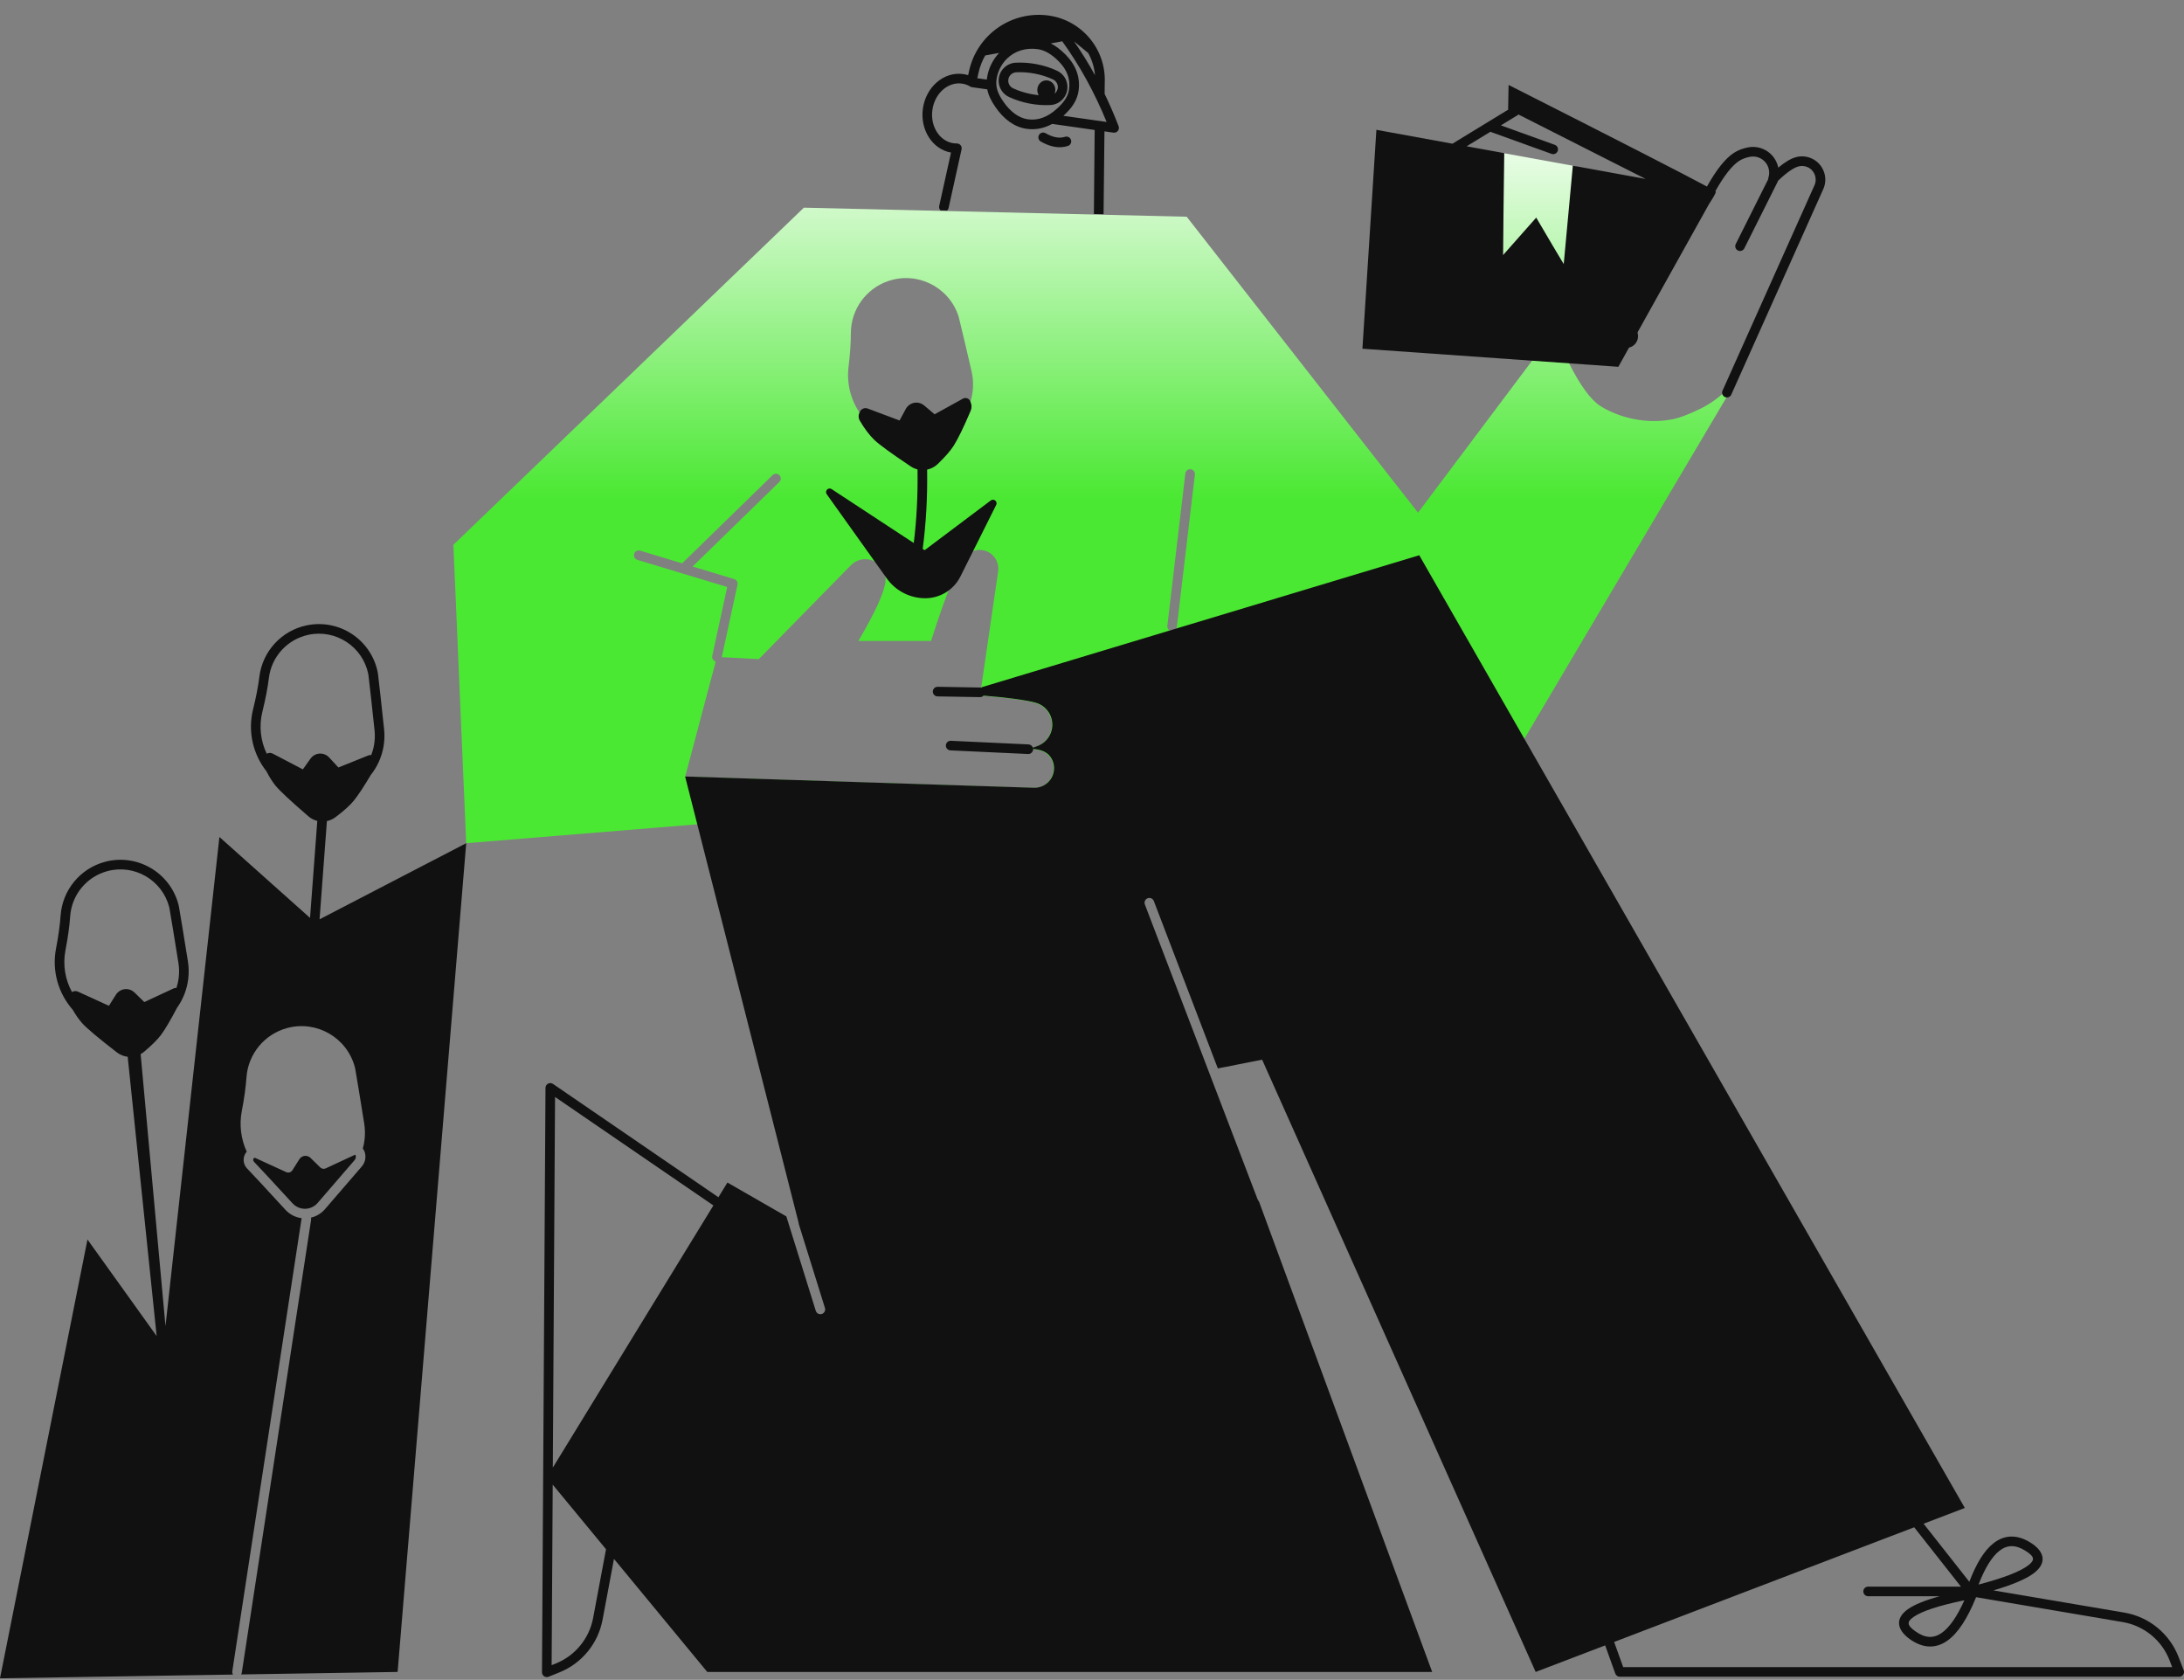
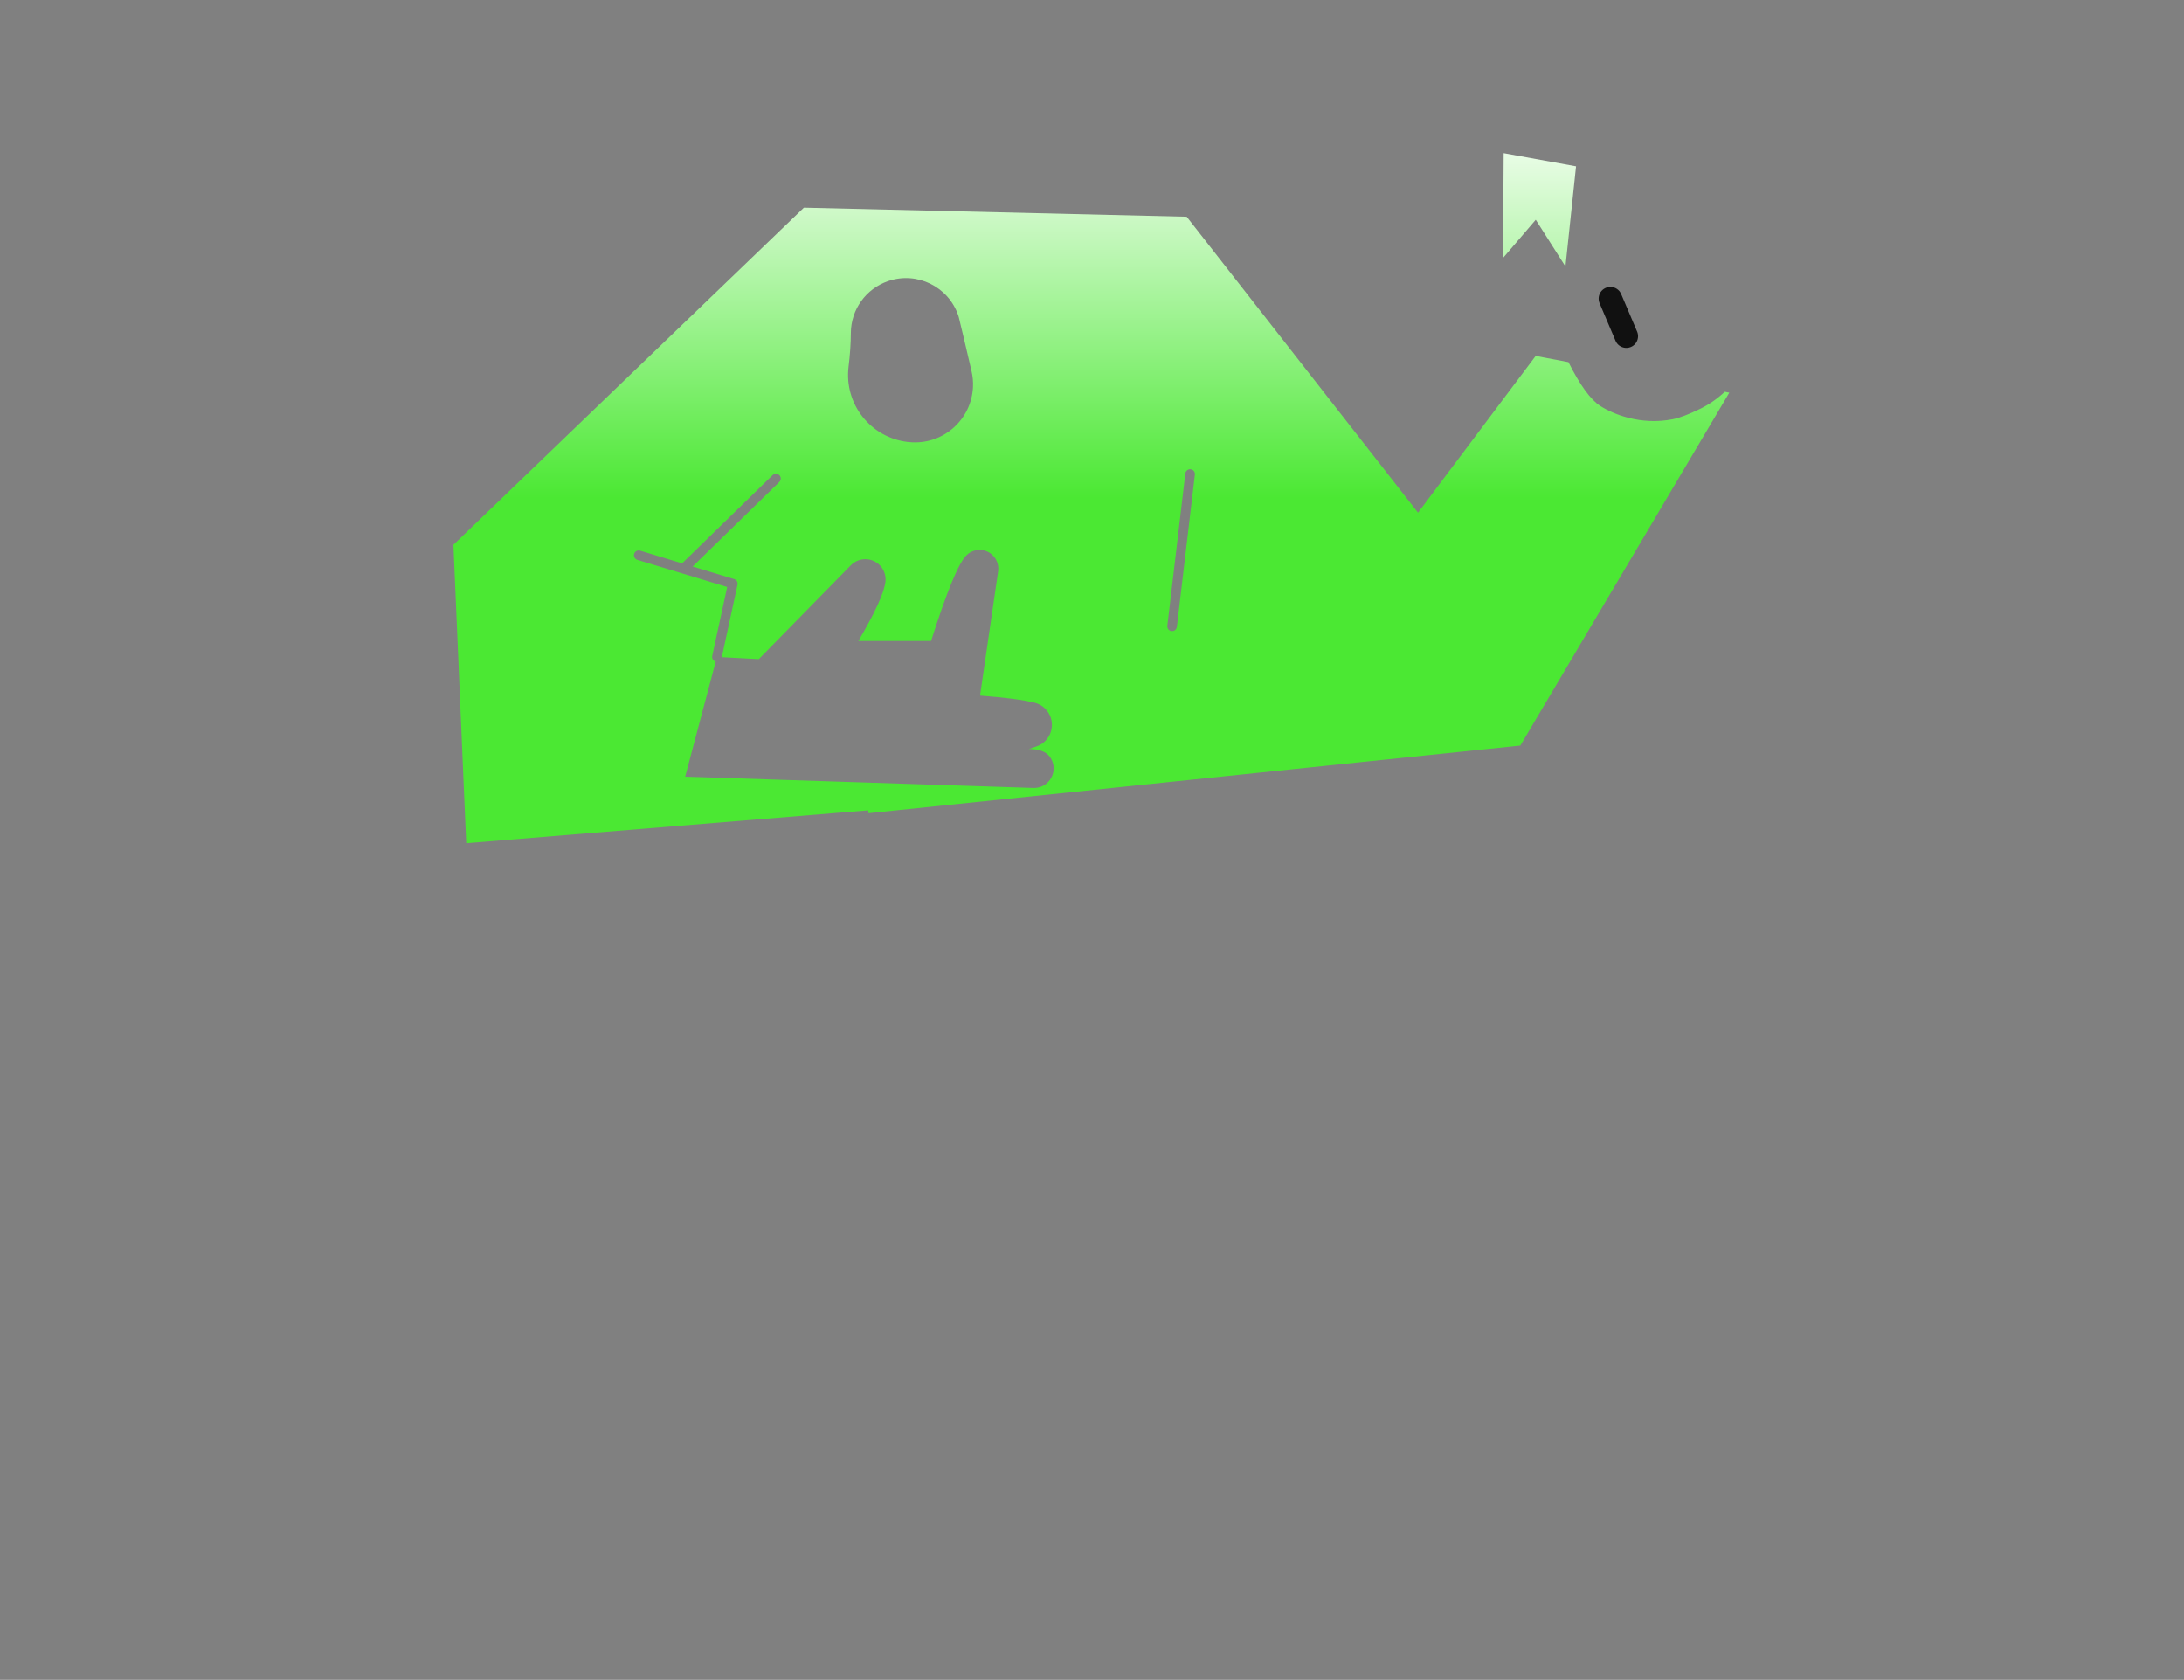
<svg xmlns="http://www.w3.org/2000/svg" width="745" height="573" viewBox="0 0 745 573" fill="none">
  <rect x="0" y="0" width="745" height="573" fill="#808080" stroke="none" />
-   <path d="M336.075 18.921L340.828 18.045C338.653 20.337 337.141 23.393 336.699 26.536C336.67 26.741 336.646 26.945 336.627 27.146L333.374 26.689L333.778 24.863C334.251 22.725 335.035 20.731 336.075 18.921ZM362.342 14.084C368.332 22.371 373.379 31.543 377.484 41.604L362.736 39.501C365.74 36.779 367.464 34.191 367.924 30.924C368.575 26.288 366.96 22.135 363.482 18.626C361.86 16.989 360.193 15.694 358.439 14.802L362.342 14.084ZM371.19 18.068C372.472 20.361 373.288 22.937 373.523 25.659C371.319 21.648 368.939 17.802 366.382 14.119L371.19 18.068ZM330.737 29.382C330.962 29.569 331.24 29.697 331.551 29.741L336.771 30.474C337.154 32.457 338.079 34.368 339.542 36.494C342.358 40.589 345.939 43.342 350.174 43.937C353.27 44.372 356.195 43.759 358.921 42.266L373.413 44.332L373.142 73.001L376.443 73.079L376.749 44.808L379.816 45.245C381.055 45.422 382.026 44.201 381.576 43.034C380.113 39.245 378.523 35.575 376.805 32.022L376.839 28.444C377.431 16.95 369.145 6.905 357.744 5.302C345.156 3.533 333.325 11.744 330.579 24.155L330.251 25.637C329.71 25.471 329.154 25.347 328.587 25.267C321.968 24.337 315.849 29.652 314.814 37.017C313.8 44.231 318.016 50.898 324.408 52.044L320.381 70.245C320.255 70.814 320.442 71.38 320.827 71.763L323.077 71.816C323.322 71.596 323.503 71.299 323.579 70.953L328.01 50.929C328.238 49.899 327.448 48.926 326.393 48.937C326.02 48.941 325.645 48.917 325.271 48.864C320.552 48.201 317.262 43.14 318.058 37.473C318.855 31.807 323.412 27.848 328.131 28.512C329.019 28.636 329.865 28.916 330.652 29.34C330.68 29.355 330.708 29.369 330.737 29.382ZM354.338 32.469C353.469 32.385 352.593 32.258 351.712 32.087C349.534 31.663 347.493 31.007 345.585 30.119C344.623 29.671 343.988 28.729 343.932 27.669C343.85 26.088 345.065 24.74 346.646 24.657C348.749 24.548 350.888 24.704 353.065 25.127C355.243 25.55 357.284 26.206 359.192 27.095C360.154 27.543 360.79 28.485 360.845 29.545C360.896 30.522 360.451 31.41 359.73 31.966C359.868 31.633 359.956 31.27 359.983 30.888C360.108 29.09 358.838 27.537 357.146 27.419C355.453 27.3 353.979 28.662 353.853 30.459C353.801 31.198 353.986 31.896 354.338 32.469ZM350.63 40.693C347.446 40.245 344.585 38.045 342.241 34.638C340.274 31.777 339.57 29.642 339.943 26.992C340.303 24.431 341.595 21.9 343.423 20.076C346.101 17.403 349.9 16.192 353.992 16.767C356.454 17.113 358.809 18.564 361.156 20.932C363.951 23.753 365.179 26.911 364.679 30.468C364.339 32.887 362.961 34.913 360.359 37.232C357.323 39.939 354.093 41.179 350.63 40.693ZM351.087 35.302C353.523 35.776 355.929 35.952 358.301 35.828C361.689 35.652 364.293 32.762 364.116 29.374C363.998 27.104 362.636 25.085 360.575 24.125C358.422 23.123 356.126 22.385 353.69 21.912C351.254 21.438 348.848 21.262 346.476 21.386C343.088 21.562 340.484 24.452 340.661 27.84C340.779 30.11 342.141 32.129 344.202 33.088C346.355 34.091 348.651 34.829 351.087 35.302ZM364.284 49.782C365.145 49.504 365.617 48.58 365.338 47.719C365.059 46.859 364.135 46.387 363.274 46.666C361.39 47.277 359.209 46.9 356.656 45.433C355.872 44.982 354.87 45.252 354.42 46.037C353.969 46.821 354.239 47.822 355.024 48.273C358.322 50.169 361.434 50.706 364.284 49.782Z" fill="#111111" />
  <path fill-rule="evenodd" clip-rule="evenodd" d="M535.028 123.528C538.965 131.374 542.582 136.355 545.88 138.471C550.235 141.265 559.673 145.17 570.644 142.992C572.969 142.53 576.083 141.345 579.987 139.435C583.073 137.926 585.883 135.965 588.336 133.638L589.897 133.934L518.603 254.323L296.265 277.383L296.161 276.403L159.033 287.618L154.664 185.829L274.221 70.835L404.805 73.927L483.709 174.88L523.844 121.406L535.028 123.528ZM244.14 225.657L233.721 264.929L352.527 268.77C356.211 268.889 359.295 265.998 359.414 262.314C359.462 260.813 359.003 259.339 358.11 258.131C356.803 256.363 354.421 255.485 350.966 255.499L353.554 254.617C357.624 253.231 359.799 248.808 358.413 244.739C357.563 242.241 355.505 240.345 352.947 239.7C349.093 238.729 342.882 237.916 334.313 237.263L340.481 194.89C340.99 191.394 338.569 188.148 335.073 187.639C333.114 187.354 331.133 187.992 329.708 189.368C327.011 191.972 322.977 201.726 317.606 218.628H292.803C298.527 208.92 301.605 202.187 302.038 198.43C302.474 194.642 299.757 191.217 295.968 190.781C293.852 190.537 291.741 191.284 290.249 192.805L258.843 224.826L246.217 224.161L251.577 199.441C251.758 198.607 251.267 197.773 250.45 197.526L236.265 193.24L265.833 164.414C266.481 163.782 266.494 162.745 265.862 162.098C265.231 161.45 264.194 161.437 263.546 162.068L232.787 192.056C232.752 192.089 232.72 192.124 232.689 192.159L218.358 187.828C217.492 187.566 216.577 188.056 216.316 188.922C216.054 189.788 216.544 190.702 217.41 190.964L248.055 200.225L242.959 223.726C242.773 224.586 243.298 225.434 244.14 225.657ZM404.341 161.502L398.198 213.439C398.092 214.337 398.734 215.152 399.632 215.258C400.531 215.364 401.345 214.722 401.451 213.824L407.594 161.887C407.7 160.988 407.058 160.174 406.16 160.068C405.261 159.961 404.447 160.604 404.341 161.502ZM290.24 113.687C290.24 117.007 289.978 120.83 289.455 125.157C287.932 137.761 296.915 149.214 309.52 150.738C310.057 150.802 310.596 150.848 311.136 150.875C322.063 151.418 331.362 143.001 331.905 132.074C331.996 130.24 331.832 128.402 331.416 126.613C329.531 118.487 328.084 112.372 327.076 108.267C327.018 108.034 326.952 107.808 326.876 107.587V107.587C323.508 97.751 312.803 92.507 302.966 95.876C295.354 98.483 290.24 105.64 290.24 113.687ZM512.929 52.241L537.615 56.731L534 90.898L523.872 74.956L512.696 88.013L512.929 52.241Z" fill="url(#paint0_linear_811_571)" />
-   <path d="M314.746 187.223C315.898 178.596 316.403 169.583 316.262 160.183C317.59 159.908 318.852 159.265 319.884 158.27C322.462 155.781 324.287 153.683 325.359 151.976C326.839 149.618 328.758 145.66 331.116 140.105C331.503 139.193 331.506 138.164 331.126 137.249L330.959 136.849C330.584 135.947 329.549 135.521 328.647 135.896C328.587 135.921 328.528 135.949 328.471 135.98L318.806 141.319L315.246 138.297C313.522 136.833 310.938 137.044 309.474 138.769C309.289 138.986 309.127 139.223 308.992 139.474L306.855 143.435L295.971 139.346C294.957 138.966 293.82 139.424 293.354 140.402L293.17 140.788C292.762 141.644 292.803 142.647 293.281 143.466C294.875 146.198 296.529 148.393 298.244 150.052C299.868 151.624 304.009 154.637 310.666 159.092C311.391 159.577 312.176 159.918 312.985 160.119C313.12 168.833 312.692 177.201 311.7 185.224L283.684 166.838C283.116 166.466 282.355 166.624 281.982 167.191C281.704 167.615 281.715 168.166 282.009 168.579L302.5 197.309C305.522 201.547 310.407 204.063 315.612 204.063C320.696 204.063 325.344 201.19 327.617 196.642L339.815 172.237C340.119 171.63 339.873 170.892 339.266 170.589C338.849 170.381 338.351 170.426 337.978 170.706L315.417 187.663L314.746 187.223ZM334.829 234.601C334.675 234.55 334.511 234.521 334.341 234.518L319.865 234.265C318.961 234.249 318.215 234.97 318.199 235.874C318.183 236.779 318.904 237.525 319.808 237.541L334.284 237.793C334.763 237.802 335.198 237.604 335.503 237.281C343.529 237.919 349.39 238.704 353.084 239.636C355.643 240.281 357.7 242.177 358.551 244.674C359.937 248.744 357.761 253.167 353.691 254.553L352.319 255.02C352.106 254.406 351.536 253.953 350.847 253.921L324.363 252.687C323.459 252.645 322.693 253.344 322.651 254.248C322.609 255.151 323.307 255.918 324.211 255.96L350.695 257.193C351.598 257.235 352.365 256.537 352.407 255.633C352.41 255.58 352.41 255.527 352.407 255.475C355.165 255.666 357.111 256.53 358.247 258.067C359.14 259.275 359.6 260.748 359.551 262.25C359.432 265.934 356.349 268.824 352.664 268.705L233.928 264.867L233.72 264.93L272.487 417.358L272.413 417.316L281.404 446.15C281.673 447.014 281.191 447.932 280.328 448.201C279.464 448.471 278.546 447.989 278.276 447.125L268.232 414.914L248.136 403.371L245.064 408.386L188.64 369.732C187.557 368.989 186.084 369.76 186.076 371.073L184.881 570.409C184.874 571.573 186.048 572.372 187.128 571.94L190.782 570.476C198.451 567.404 204.019 560.625 205.543 552.504L209.439 531.742L241.264 570.307H488.541L429.433 409.765C429.249 409.598 429.101 409.387 429.006 409.139L390.532 308.514C390.209 307.669 390.633 306.722 391.477 306.399C392.322 306.076 393.269 306.499 393.592 307.344L415.425 364.444L430.536 361.461L523.843 570.307L547.548 561.249L551.007 570.861C551.241 571.511 551.858 571.945 552.549 571.945H743.36C744.51 571.945 745.302 570.791 744.889 569.718L743.147 565.198C740.082 557.241 733.049 551.49 724.643 550.064L679.996 542.49C686.674 540.524 691.301 538.544 693.928 536.499C698.144 533.22 697.606 529.338 692.751 526.257C688.234 523.389 683.876 523.402 680.049 526.38C676.921 528.813 674.186 533.201 671.772 539.55L656.173 519.741L670.233 514.368L484.133 189.397L334.855 234.424L334.829 234.601ZM79.489 571.203C79.276 570.877 79.177 570.474 79.241 570.059L102.878 415.615C102.883 415.584 102.888 415.552 102.895 415.521C100.88 415.27 98.937 414.339 97.441 412.74C95.237 410.387 93.594 408.609 92.512 407.404C90.861 405.566 88.109 402.612 84.261 398.546C82.985 397.197 82.738 395.174 83.652 393.558C83.799 393.297 83.974 393.061 84.169 392.851C82.234 388.643 81.548 383.812 82.49 378.917C83.313 374.637 83.841 370.841 84.072 367.53C84.633 359.503 90.234 352.72 98.01 350.65C108.057 347.976 118.371 353.953 121.045 364.001V364.001C121.105 364.226 121.155 364.457 121.196 364.693C121.916 368.858 122.933 375.059 124.247 383.297C124.536 385.11 124.572 386.955 124.353 388.779C124.229 389.814 124.027 390.821 123.754 391.794C124.029 392.116 124.248 392.495 124.392 392.922C124.967 394.631 124.597 396.516 123.419 397.882L110.838 412.467C110.629 412.709 110.408 412.939 110.174 413.158C108.975 414.281 107.549 415.013 106.056 415.359C106.132 415.594 106.156 415.85 106.116 416.111L82.479 570.555C82.445 570.776 82.369 570.979 82.259 571.159L135.635 570.307L159.033 287.618L109.008 313.583L111.515 280.074C112.55 279.858 113.549 279.416 114.438 278.747C117.3 276.592 119.367 274.732 120.639 273.168C122.129 271.335 124.073 268.399 126.47 264.36C128.646 261.634 130.187 258.337 130.826 254.658C131.166 252.699 131.232 250.702 131.021 248.725C130.14 240.424 129.448 234.172 128.946 229.966C128.912 229.68 128.866 229.399 128.808 229.123C126.476 218.064 115.621 210.989 104.562 213.321C96.004 215.125 89.538 222.169 88.472 230.851C88.076 234.075 87.363 237.775 86.332 241.946C84.431 249.629 86.365 257.363 90.916 263.129C91.866 265.009 92.881 266.618 93.96 267.954C95.381 269.712 99.124 273.208 105.189 278.44C106.091 279.218 107.137 279.744 108.234 280.015L105.759 313.096L74.846 285.499L56.45 452.345L47.975 359.573C48.371 359.351 48.751 359.089 49.11 358.789C51.856 356.486 53.822 354.521 55.01 352.893C56.403 350.984 58.19 347.95 60.373 343.791C62.403 340.955 63.769 337.582 64.215 333.875C64.451 331.901 64.413 329.903 64.1 327.94C62.785 319.696 61.767 313.488 61.045 309.315C60.996 309.031 60.936 308.753 60.863 308.48C57.956 297.559 46.745 291.061 35.824 293.968C27.372 296.218 21.283 303.591 20.673 312.317C20.447 315.558 19.928 319.29 19.116 323.509C17.621 331.281 19.957 338.902 24.803 344.423C25.85 346.251 26.948 347.804 28.096 349.082C29.606 350.763 33.527 354.058 39.857 358.966C40.96 359.821 42.243 360.32 43.556 360.466L53.436 455.729L29.841 422.801L0 572.473L79.489 571.203ZM206.723 528.451L202.323 551.9C201.006 558.919 196.193 564.779 189.563 567.435L188.171 567.993L188.541 506.418L206.723 528.451ZM188.576 500.61L189.334 374.178L243.351 411.183L188.576 500.61ZM550.608 560.079L652.968 520.966L668.905 541.205H637.247C636.343 541.205 635.609 541.938 635.609 542.843C635.609 543.747 636.343 544.481 637.247 544.481H661.674C656.711 545.843 653.123 547.294 650.88 548.857C646.498 551.912 646.833 555.816 651.519 559.148C655.88 562.248 660.233 562.463 664.211 559.69C667.826 557.17 671.081 552.21 674.079 544.809L724.095 553.294C731.362 554.527 737.44 559.498 740.09 566.375L740.974 568.669H553.7L550.608 560.079ZM682.06 528.965C684.746 526.876 687.6 526.867 690.996 529.022C694.053 530.963 694.215 532.126 691.917 533.914C689.2 536.027 683.504 538.25 674.917 540.498C677.111 534.791 679.516 530.945 682.06 528.965ZM662.337 557.002C659.546 558.948 656.695 558.808 653.417 556.478C650.465 554.379 650.365 553.21 652.753 551.545C655.577 549.576 661.381 547.655 670.074 545.86C667.584 551.444 664.982 555.159 662.337 557.002ZM60.184 337C59.932 336.97 59.669 336.994 59.413 337.081C59.351 337.101 59.29 337.126 59.231 337.153L49.217 341.805L45.877 338.542C44.259 336.961 41.666 336.991 40.086 338.609C39.886 338.813 39.708 339.038 39.555 339.279L37.147 343.081L26.575 338.244C25.902 337.935 25.144 338.015 24.561 338.397C22.263 334.195 21.358 329.198 22.333 324.128C23.168 319.787 23.705 315.927 23.941 312.545C24.454 305.217 29.567 299.024 36.666 297.134C45.84 294.693 55.256 300.15 57.697 309.323C57.745 309.501 57.785 309.684 57.817 309.873C58.535 314.03 59.551 320.225 60.864 328.456C61.13 330.119 61.163 331.812 60.962 333.484C60.816 334.702 60.552 335.878 60.184 337ZM126.637 257.568C126.387 257.525 126.123 257.536 125.863 257.608C125.8 257.626 125.738 257.647 125.678 257.671L115.433 261.792L112.268 258.359C110.736 256.696 108.145 256.59 106.482 258.123C106.272 258.317 106.083 258.532 105.917 258.765L103.314 262.435L93.009 257.051C92.353 256.708 91.592 256.748 90.99 257.099C88.915 252.782 88.272 247.745 89.512 242.732C90.573 238.441 91.311 234.615 91.724 231.25C92.619 223.958 98.05 218.042 105.238 216.526C114.527 214.568 123.644 220.51 125.602 229.799C125.64 229.979 125.671 230.164 125.693 230.354C126.193 234.543 126.883 240.783 127.764 249.071C127.942 250.746 127.886 252.438 127.598 254.098C127.388 255.307 127.063 256.466 126.637 257.568ZM108.357 410.327L120.939 395.742C121.36 395.253 121.493 394.578 121.287 393.966C121.264 393.898 121.19 393.861 121.121 393.884C121.117 393.885 121.112 393.887 121.108 393.889L111.093 398.541C110.476 398.828 109.745 398.703 109.259 398.227L105.918 394.964C104.948 394.016 103.392 394.034 102.444 395.004C102.324 395.127 102.217 395.262 102.126 395.407L99.718 399.208C99.279 399.9 98.397 400.162 97.652 399.821L87.08 394.984C86.868 394.887 86.618 394.968 86.503 395.171C86.297 395.535 86.353 395.99 86.641 396.294C90.507 400.379 93.274 403.351 94.949 405.215C96.013 406.399 97.642 408.162 99.832 410.501C101.996 412.812 105.624 412.931 107.935 410.767C108.084 410.628 108.224 410.481 108.357 410.327ZM585.122 65.244C588.115 59.911 590.835 56.459 593.211 54.913C594.251 54.237 595.491 53.758 596.944 53.483C597.834 53.314 598.751 53.366 599.616 53.636C602.528 54.543 604.153 57.639 603.246 60.551C603.184 60.75 603.159 60.943 603.166 61.126L592.093 83.24C591.688 84.049 592.015 85.033 592.824 85.438C593.633 85.843 594.617 85.515 595.022 84.707L606.338 62.108C606.405 61.975 606.452 61.838 606.48 61.699C609.41 58.885 611.77 57.248 613.457 56.781C614.463 56.502 615.534 56.569 616.498 56.972C618.869 57.962 619.991 60.682 619.011 63.054L587.582 133.266C587.213 134.091 587.582 135.06 588.408 135.43C589.234 135.8 590.203 135.43 590.572 134.604L622.01 64.373L622.027 64.335C623.717 60.288 621.807 55.639 617.76 53.949C616.12 53.264 614.296 53.149 612.583 53.623C610.845 54.105 608.866 55.291 606.602 57.181C605.989 54.13 603.772 51.499 600.591 50.508C599.213 50.079 597.751 49.995 596.333 50.264C594.475 50.616 592.835 51.249 591.425 52.167C588.534 54.048 585.508 57.86 582.27 63.63C574.516 59.44 551.961 47.888 514.606 28.974L514.448 37.272L514.577 37.337L495.457 49.014L469.51 44.281L464.745 118.947L552.043 125.117L583.007 69.553C584.498 67.281 585.268 65.9 585.317 65.408C585.319 65.387 585.254 65.332 585.122 65.244ZM513.116 52.236L500.296 49.897L508.427 44.932C508.523 44.992 508.627 45.043 508.738 45.083L529.268 52.485C530.119 52.792 531.058 52.351 531.365 51.5C531.672 50.649 531.23 49.71 530.379 49.403L511.973 42.767L517.649 39.3C517.766 39.229 517.87 39.145 517.962 39.052L561.363 61.038L536.521 56.506L533.408 90.147L524.031 74.222L512.695 87.039L513.116 52.236Z" fill="#111111" />
  <path d="M554.762 114.677L549.322 101.861" stroke="#111111" stroke-width="8" stroke-linecap="round" stroke-linejoin="round" />
  <defs>
    <linearGradient id="paint0_linear_811_571" x1="372.39" y1="169.949" x2="372.39" y2="35.52" gradientUnits="userSpaceOnUse">
      <stop stop-color="#4BE833" />
      <stop offset="1" stop-color="white" />
    </linearGradient>
  </defs>
</svg>